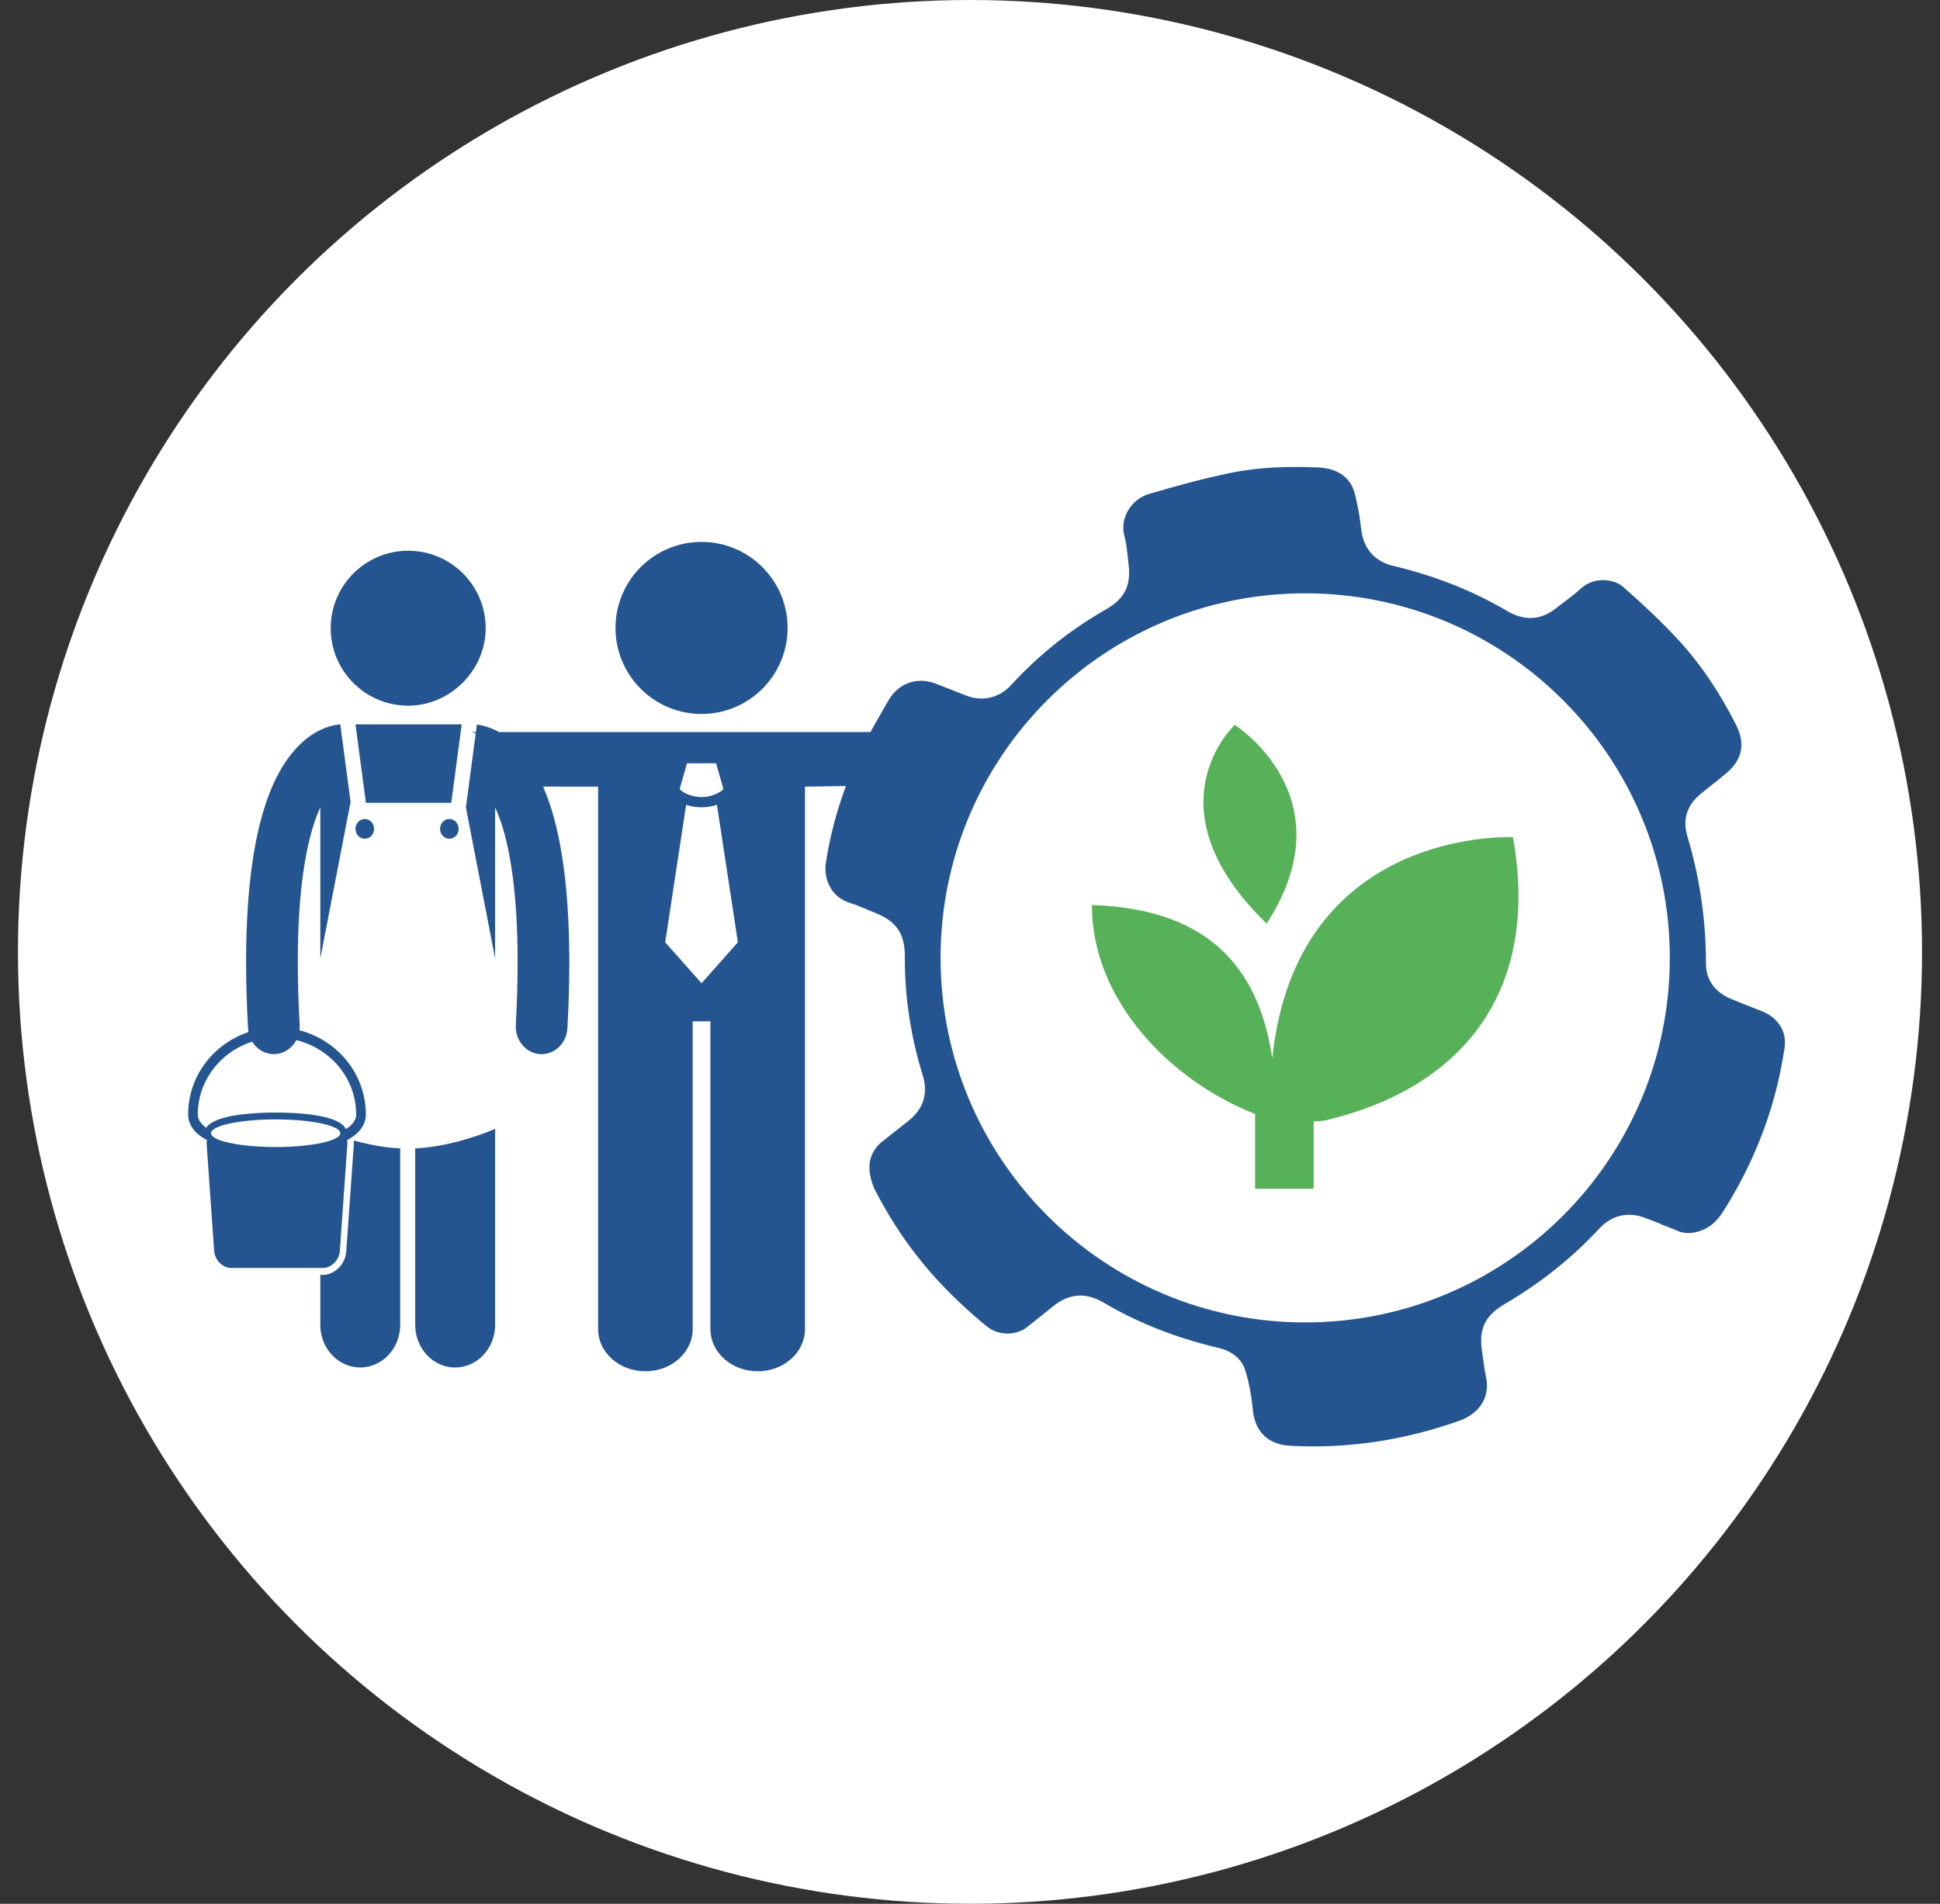
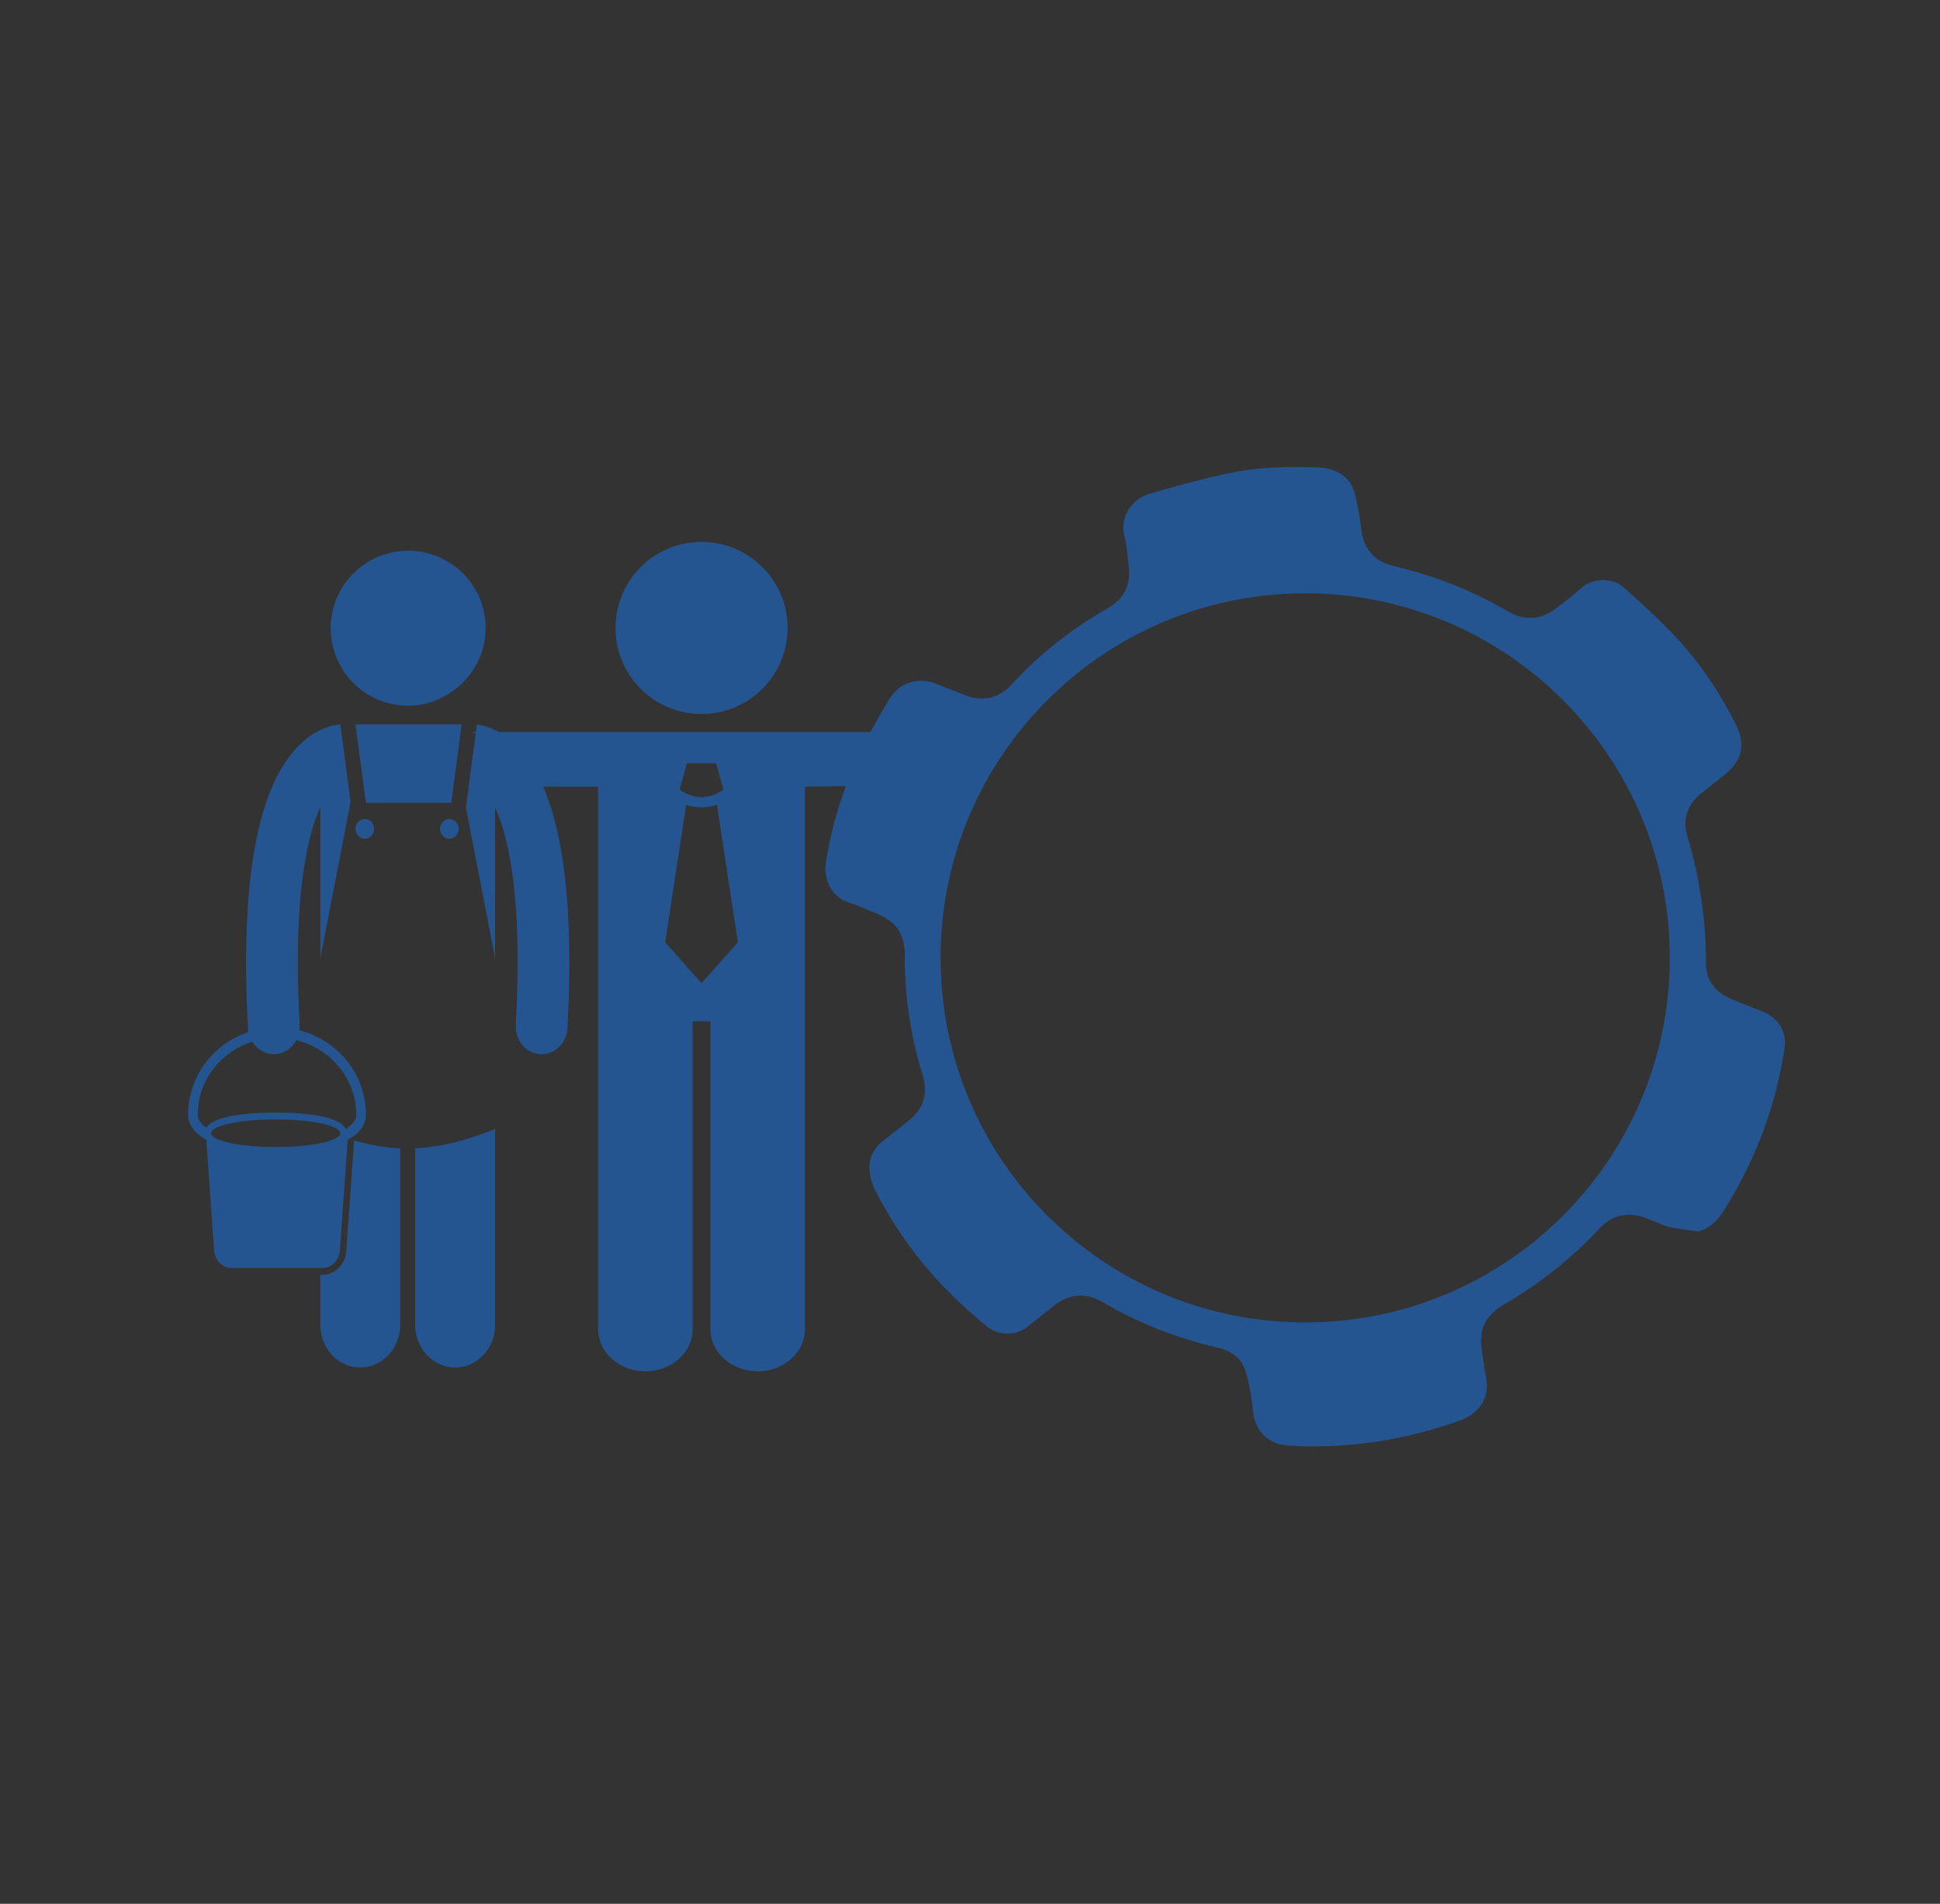
<svg xmlns="http://www.w3.org/2000/svg" width="108px" height="106px" viewBox="0 0 108 106" version="1.1">
  <rect x="0" y="0" width="108" height="106" fill="#333333" stroke="none" />
  <title>porteur-projetsvg/</title>
  <g id="Page-1" stroke="none" stroke-width="1" fill="none" fill-rule="evenodd">
    <g id="porteur-projet" transform="translate(0.473, 0)">
-       <circle id="Oval" fill="#FFFFFF" cx="53.527" cy="53" r="53" />
-       <path d="M31.222,53.569 C31.222,54.693 31.188,55.916 31.116,57.247 C31.07,58.064 30.437,58.695 29.679,58.695 C29.653,58.695 29.624,58.692 29.595,58.692 C28.8,58.644 28.195,57.916 28.242,57.069 C28.312,55.792 28.343,54.63 28.343,53.569 C28.345,49.729 27.918,47.266 27.412,45.765 C27.332,45.533 27.251,45.323 27.171,45.134 L27.091,44.952 L27.09,53.363 L25.464,44.956 L26.011,40.833 C26.009,40.832 26.007,40.832 26.004,40.831 L25.783,40.761 L26.021,40.76 L26.077,40.341 C26.391,40.381 26.796,40.488 27.244,40.727 L27.301,40.76 L47.988,40.76 C48.31,40.167 48.653,39.585 48.987,39 C49.533,38.04 50.576,37.668 51.608,38.059 L53.35,38.743 L53.35,38.743 C54.231,39.076 55.166,38.849 55.797,38.161 C57.342,36.473 59.11,35.065 61.096,33.929 C62.142,33.33 62.504,32.602 62.351,31.391 C62.287,30.885 62.263,30.366 62.129,29.878 C61.844,28.835 62.509,27.793 63.497,27.501 C65.004,27.056 66.526,26.641 68.064,26.325 C69.651,26 71.273,25.961 72.895,26.027 C73.631,26.056 74.304,26.302 74.703,26.906 C74.967,27.308 75.029,27.854 75.138,28.347 C75.234,28.774 75.263,29.216 75.334,29.65 C75.491,30.618 76.127,31.281 77.085,31.507 C79.324,32.036 81.448,32.853 83.436,34.022 C84.36,34.567 85.267,34.556 86.132,33.88 C86.602,33.512 87.098,33.174 87.532,32.769 C88.229,32.118 89.343,32.198 89.893,32.68 C90.953,33.613 91.993,34.581 92.951,35.618 C94.256,37.031 95.305,38.638 96.173,40.357 C96.704,41.408 96.525,42.299 95.634,43.051 C95.167,43.444 94.683,43.816 94.209,44.199 C93.442,44.82 93.184,45.631 93.462,46.558 C94.156,48.873 94.499,51.229 94.498,53.646 C94.498,54.562 94.998,55.227 95.843,55.594 C96.416,55.844 97.003,56.061 97.583,56.291 C98.486,56.65 99.018,57.388 98.872,58.356 C98.707,59.46 98.464,60.562 98.141,61.631 C97.512,63.704 96.599,65.658 95.435,67.489 C95.107,68.005 94.674,68.398 94.07,68.572 C93.644,68.695 93.234,68.689 92.826,68.497 C92.556,68.371 92.272,68.278 91.993,68.17 C91.995,68.164 91.998,68.159 91.999,68.155 C91.695,68.037 91.391,67.914 91.086,67.801 C90.146,67.453 89.243,67.667 88.561,68.404 C87.019,70.069 85.256,71.457 83.301,72.603 C82.196,73.251 81.838,74.002 82.036,75.262 C82.108,75.725 82.152,76.193 82.25,76.649 C82.53,77.95 81.708,78.774 80.782,79.101 C77.725,80.186 74.569,80.68 71.33,80.497 C70.231,80.436 69.401,79.818 69.275,78.515 C69.204,77.776 69.077,77.03 68.859,76.324 C68.642,75.616 68.066,75.213 67.338,75.043 C65.084,74.515 62.943,73.697 60.945,72.519 C59.98,71.95 59.05,72.016 58.179,72.714 C57.681,73.112 57.185,73.516 56.682,73.908 C56.101,74.359 55.124,74.394 54.452,73.844 C53.555,73.112 52.7,72.317 51.904,71.475 C50.446,69.932 49.241,68.196 48.264,66.31 C48.129,66.049 48.029,65.759 47.975,65.471 C47.829,64.701 48.03,64.039 48.667,63.541 C49.148,63.165 49.625,62.785 50.103,62.407 C50.93,61.755 51.209,60.881 50.896,59.873 C50.227,57.716 49.889,55.512 49.899,53.252 C49.905,51.975 49.42,51.288 48.232,50.82 C47.769,50.638 47.318,50.422 46.844,50.274 C45.735,49.928 45.374,48.876 45.504,48.03 C45.728,46.563 46.107,45.142 46.619,43.766 L44.34,43.799 L44.34,74.003 C44.34,75.301 43.163,76.352 41.708,76.352 C40.313,76.352 39.17,75.383 39.081,74.158 L39.075,74.003 L39.075,56.865 L38.089,56.865 L38.089,74.003 C38.089,75.301 36.91,76.352 35.455,76.352 C34.061,76.352 32.918,75.383 32.828,74.158 L32.823,74.003 L32.823,43.799 L29.762,43.797 C30.628,45.791 31.215,48.806 31.222,53.569 Z M27.091,62.857 L27.091,73.766 C27.091,75.078 26.093,76.141 24.865,76.141 C23.689,76.141 22.725,75.165 22.647,73.929 L22.641,73.766 L22.641,63.941 C24.475,63.852 26.229,63.217 27.091,62.857 Z M19.221,63.503 C19.884,63.684 20.637,63.844 21.416,63.914 L21.806,63.942 L21.806,73.766 C21.806,75.078 20.81,76.14 19.582,76.14 C18.406,76.14 17.442,75.165 17.364,73.929 L17.359,73.766 L17.359,70.986 L17.479,70.986 C18.117,70.986 18.678,70.467 18.787,69.807 L18.803,69.673 L19.224,63.73 C19.229,63.652 19.228,63.576 19.221,63.503 Z M72.186,33.036 C60.976,33.036 51.889,42.123 51.889,53.333 C51.889,64.544 60.976,73.632 72.186,73.632 C83.397,73.632 92.485,64.544 92.485,53.333 C92.485,42.123 83.397,33.036 72.186,33.036 Z M18.47,40.329 L19.05,44.7 L19.035,44.7 L17.359,53.363 L17.359,44.945 C16.735,46.31 16.099,48.922 16.107,53.569 C16.107,54.63 16.138,55.792 16.209,57.069 C16.215,57.171 16.209,57.27 16.195,57.365 C16.493,57.44 16.779,57.544 17.05,57.67 C18.725,58.443 19.894,60.103 19.895,62.057 C19.896,62.47 19.695,62.834 19.399,63.101 C19.244,63.244 19.059,63.368 18.854,63.477 L18.866,63.589 L18.866,63.589 L18.866,63.702 L18.447,69.644 C18.411,70.131 18.039,70.535 17.593,70.594 L17.481,70.601 L12.416,70.601 C11.956,70.601 11.548,70.23 11.463,69.755 L11.449,69.644 L11.03,63.702 C11.025,63.623 11.03,63.549 11.042,63.476 C10.925,63.415 10.818,63.347 10.716,63.275 C10.638,63.216 10.563,63.162 10.494,63.101 C10.201,62.834 9.998,62.47 10,62.057 C10.002,59.908 11.416,58.112 13.361,57.466 C13.349,57.394 13.338,57.324 13.334,57.249 C13.26,55.919 13.226,54.696 13.226,53.569 C13.231,49.217 13.725,46.337 14.463,44.343 C15.194,42.358 16.237,41.237 17.205,40.725 C17.698,40.461 18.144,40.361 18.47,40.329 Z M14.874,62.327 C12.887,62.327 11.276,62.674 11.276,63.096 C11.276,63.521 12.887,63.865 14.874,63.865 C16.861,63.865 18.473,63.521 18.473,63.096 C18.473,62.674 16.861,62.327 14.874,62.327 Z M16.024,57.912 C15.791,58.354 15.362,58.66 14.854,58.692 C14.827,58.695 14.798,58.695 14.769,58.695 C14.27,58.695 13.826,58.418 13.566,57.998 C12.899,58.212 12.304,58.573 11.821,59.044 C11.025,59.822 10.538,60.885 10.538,62.057 C10.541,62.27 10.631,62.462 10.849,62.664 C10.887,62.702 10.931,62.736 10.978,62.773 C10.987,62.781 10.996,62.786 11.007,62.793 C11.094,62.656 11.243,62.542 11.431,62.445 C12.292,62.004 14.003,61.946 14.874,61.946 C15.36,61.946 16.112,61.964 16.828,62.057 C17.725,62.173 18.571,62.408 18.782,62.868 C18.883,62.804 18.972,62.736 19.047,62.664 C19.264,62.462 19.355,62.27 19.356,62.057 C19.356,60.885 18.869,59.822 18.073,59.044 C17.765,58.743 17.409,58.486 17.019,58.285 C16.708,58.125 16.375,57.998 16.024,57.912 Z M39.439,44.812 C39.232,44.88 39.017,44.923 38.8,44.941 L38.583,44.949 C38.364,44.949 38.146,44.923 37.934,44.872 L37.724,44.812 L36.559,52.466 L38.583,54.747 L40.604,52.466 L39.439,44.812 Z M19.836,45.6 C20.121,45.6 20.352,45.847 20.352,46.152 C20.352,46.456 20.121,46.702 19.836,46.702 C19.55,46.702 19.317,46.456 19.317,46.152 C19.317,45.847 19.55,45.6 19.836,45.6 Z M24.543,45.6 C24.827,45.6 25.061,45.847 25.061,46.152 C25.061,46.456 24.827,46.702 24.543,46.702 C24.258,46.702 24.025,46.456 24.025,46.152 C24.025,45.847 24.258,45.6 24.543,45.6 Z M25.23,40.331 L24.649,44.7 L19.897,44.7 L19.317,40.331 L25.23,40.331 Z M39.393,42.499 L37.772,42.499 L37.367,43.922 L37.43,44.012 C37.57,44.111 37.999,44.391 38.612,44.381 C39.131,44.372 39.509,44.16 39.683,44.044 L39.733,44.009 L39.796,43.922 L39.393,42.499 Z M38.583,30.173 C41.228,30.173 43.373,32.318 43.373,34.963 C43.373,37.609 41.228,39.753 38.583,39.753 C35.936,39.753 33.792,37.609 33.792,34.963 C33.792,32.318 35.936,30.173 38.583,30.173 Z M22.252,30.664 C24.656,30.664 26.601,32.632 26.565,35.044 C26.53,37.335 24.599,39.263 22.309,39.291 C19.899,39.323 17.937,37.38 17.937,34.978 C17.937,32.596 19.868,30.664 22.252,30.664 Z" id="Combined-Shape" fill="#255590" />
-       <path d="M83.581,46.61 C83.694,46.611 83.754,46.614 83.754,46.614 C85.355,55.593 80.495,60.66 73.458,62.342 C73.458,62.342 73.458,62.342 73.457,62.343 L73.441,62.351 C73.393,62.371 73.219,62.419 72.66,62.439 L72.66,62.439 L72.66,66.188 L69.398,66.188 L69.398,62.026 C64.573,60.126 60.302,55.621 60.313,50.389 C67.259,50.617 69.666,54.356 70.355,58.925 C71.569,47.3 81.429,46.627 83.409,46.61 Z M68.262,40.361 C68.262,40.361 74.619,44.371 70.041,51.423 C63.685,45.264 67.794,40.829 68.226,40.396 L68.253,40.37 C68.259,40.364 68.262,40.361 68.262,40.361 Z" id="Combined-Shape" fill="#57B158" />
+       <path d="M31.222,53.569 C31.222,54.693 31.188,55.916 31.116,57.247 C31.07,58.064 30.437,58.695 29.679,58.695 C29.653,58.695 29.624,58.692 29.595,58.692 C28.8,58.644 28.195,57.916 28.242,57.069 C28.312,55.792 28.343,54.63 28.343,53.569 C28.345,49.729 27.918,47.266 27.412,45.765 C27.332,45.533 27.251,45.323 27.171,45.134 L27.091,44.952 L27.09,53.363 L25.464,44.956 L26.011,40.833 C26.009,40.832 26.007,40.832 26.004,40.831 L25.783,40.761 L26.021,40.76 L26.077,40.341 C26.391,40.381 26.796,40.488 27.244,40.727 L27.301,40.76 L47.988,40.76 C48.31,40.167 48.653,39.585 48.987,39 C49.533,38.04 50.576,37.668 51.608,38.059 L53.35,38.743 L53.35,38.743 C54.231,39.076 55.166,38.849 55.797,38.161 C57.342,36.473 59.11,35.065 61.096,33.929 C62.142,33.33 62.504,32.602 62.351,31.391 C62.287,30.885 62.263,30.366 62.129,29.878 C61.844,28.835 62.509,27.793 63.497,27.501 C65.004,27.056 66.526,26.641 68.064,26.325 C69.651,26 71.273,25.961 72.895,26.027 C73.631,26.056 74.304,26.302 74.703,26.906 C74.967,27.308 75.029,27.854 75.138,28.347 C75.234,28.774 75.263,29.216 75.334,29.65 C75.491,30.618 76.127,31.281 77.085,31.507 C79.324,32.036 81.448,32.853 83.436,34.022 C84.36,34.567 85.267,34.556 86.132,33.88 C86.602,33.512 87.098,33.174 87.532,32.769 C88.229,32.118 89.343,32.198 89.893,32.68 C90.953,33.613 91.993,34.581 92.951,35.618 C94.256,37.031 95.305,38.638 96.173,40.357 C96.704,41.408 96.525,42.299 95.634,43.051 C95.167,43.444 94.683,43.816 94.209,44.199 C93.442,44.82 93.184,45.631 93.462,46.558 C94.156,48.873 94.499,51.229 94.498,53.646 C94.498,54.562 94.998,55.227 95.843,55.594 C96.416,55.844 97.003,56.061 97.583,56.291 C98.486,56.65 99.018,57.388 98.872,58.356 C98.707,59.46 98.464,60.562 98.141,61.631 C97.512,63.704 96.599,65.658 95.435,67.489 C95.107,68.005 94.674,68.398 94.07,68.572 C92.556,68.371 92.272,68.278 91.993,68.17 C91.995,68.164 91.998,68.159 91.999,68.155 C91.695,68.037 91.391,67.914 91.086,67.801 C90.146,67.453 89.243,67.667 88.561,68.404 C87.019,70.069 85.256,71.457 83.301,72.603 C82.196,73.251 81.838,74.002 82.036,75.262 C82.108,75.725 82.152,76.193 82.25,76.649 C82.53,77.95 81.708,78.774 80.782,79.101 C77.725,80.186 74.569,80.68 71.33,80.497 C70.231,80.436 69.401,79.818 69.275,78.515 C69.204,77.776 69.077,77.03 68.859,76.324 C68.642,75.616 68.066,75.213 67.338,75.043 C65.084,74.515 62.943,73.697 60.945,72.519 C59.98,71.95 59.05,72.016 58.179,72.714 C57.681,73.112 57.185,73.516 56.682,73.908 C56.101,74.359 55.124,74.394 54.452,73.844 C53.555,73.112 52.7,72.317 51.904,71.475 C50.446,69.932 49.241,68.196 48.264,66.31 C48.129,66.049 48.029,65.759 47.975,65.471 C47.829,64.701 48.03,64.039 48.667,63.541 C49.148,63.165 49.625,62.785 50.103,62.407 C50.93,61.755 51.209,60.881 50.896,59.873 C50.227,57.716 49.889,55.512 49.899,53.252 C49.905,51.975 49.42,51.288 48.232,50.82 C47.769,50.638 47.318,50.422 46.844,50.274 C45.735,49.928 45.374,48.876 45.504,48.03 C45.728,46.563 46.107,45.142 46.619,43.766 L44.34,43.799 L44.34,74.003 C44.34,75.301 43.163,76.352 41.708,76.352 C40.313,76.352 39.17,75.383 39.081,74.158 L39.075,74.003 L39.075,56.865 L38.089,56.865 L38.089,74.003 C38.089,75.301 36.91,76.352 35.455,76.352 C34.061,76.352 32.918,75.383 32.828,74.158 L32.823,74.003 L32.823,43.799 L29.762,43.797 C30.628,45.791 31.215,48.806 31.222,53.569 Z M27.091,62.857 L27.091,73.766 C27.091,75.078 26.093,76.141 24.865,76.141 C23.689,76.141 22.725,75.165 22.647,73.929 L22.641,73.766 L22.641,63.941 C24.475,63.852 26.229,63.217 27.091,62.857 Z M19.221,63.503 C19.884,63.684 20.637,63.844 21.416,63.914 L21.806,63.942 L21.806,73.766 C21.806,75.078 20.81,76.14 19.582,76.14 C18.406,76.14 17.442,75.165 17.364,73.929 L17.359,73.766 L17.359,70.986 L17.479,70.986 C18.117,70.986 18.678,70.467 18.787,69.807 L18.803,69.673 L19.224,63.73 C19.229,63.652 19.228,63.576 19.221,63.503 Z M72.186,33.036 C60.976,33.036 51.889,42.123 51.889,53.333 C51.889,64.544 60.976,73.632 72.186,73.632 C83.397,73.632 92.485,64.544 92.485,53.333 C92.485,42.123 83.397,33.036 72.186,33.036 Z M18.47,40.329 L19.05,44.7 L19.035,44.7 L17.359,53.363 L17.359,44.945 C16.735,46.31 16.099,48.922 16.107,53.569 C16.107,54.63 16.138,55.792 16.209,57.069 C16.215,57.171 16.209,57.27 16.195,57.365 C16.493,57.44 16.779,57.544 17.05,57.67 C18.725,58.443 19.894,60.103 19.895,62.057 C19.896,62.47 19.695,62.834 19.399,63.101 C19.244,63.244 19.059,63.368 18.854,63.477 L18.866,63.589 L18.866,63.589 L18.866,63.702 L18.447,69.644 C18.411,70.131 18.039,70.535 17.593,70.594 L17.481,70.601 L12.416,70.601 C11.956,70.601 11.548,70.23 11.463,69.755 L11.449,69.644 L11.03,63.702 C11.025,63.623 11.03,63.549 11.042,63.476 C10.925,63.415 10.818,63.347 10.716,63.275 C10.638,63.216 10.563,63.162 10.494,63.101 C10.201,62.834 9.998,62.47 10,62.057 C10.002,59.908 11.416,58.112 13.361,57.466 C13.349,57.394 13.338,57.324 13.334,57.249 C13.26,55.919 13.226,54.696 13.226,53.569 C13.231,49.217 13.725,46.337 14.463,44.343 C15.194,42.358 16.237,41.237 17.205,40.725 C17.698,40.461 18.144,40.361 18.47,40.329 Z M14.874,62.327 C12.887,62.327 11.276,62.674 11.276,63.096 C11.276,63.521 12.887,63.865 14.874,63.865 C16.861,63.865 18.473,63.521 18.473,63.096 C18.473,62.674 16.861,62.327 14.874,62.327 Z M16.024,57.912 C15.791,58.354 15.362,58.66 14.854,58.692 C14.827,58.695 14.798,58.695 14.769,58.695 C14.27,58.695 13.826,58.418 13.566,57.998 C12.899,58.212 12.304,58.573 11.821,59.044 C11.025,59.822 10.538,60.885 10.538,62.057 C10.541,62.27 10.631,62.462 10.849,62.664 C10.887,62.702 10.931,62.736 10.978,62.773 C10.987,62.781 10.996,62.786 11.007,62.793 C11.094,62.656 11.243,62.542 11.431,62.445 C12.292,62.004 14.003,61.946 14.874,61.946 C15.36,61.946 16.112,61.964 16.828,62.057 C17.725,62.173 18.571,62.408 18.782,62.868 C18.883,62.804 18.972,62.736 19.047,62.664 C19.264,62.462 19.355,62.27 19.356,62.057 C19.356,60.885 18.869,59.822 18.073,59.044 C17.765,58.743 17.409,58.486 17.019,58.285 C16.708,58.125 16.375,57.998 16.024,57.912 Z M39.439,44.812 C39.232,44.88 39.017,44.923 38.8,44.941 L38.583,44.949 C38.364,44.949 38.146,44.923 37.934,44.872 L37.724,44.812 L36.559,52.466 L38.583,54.747 L40.604,52.466 L39.439,44.812 Z M19.836,45.6 C20.121,45.6 20.352,45.847 20.352,46.152 C20.352,46.456 20.121,46.702 19.836,46.702 C19.55,46.702 19.317,46.456 19.317,46.152 C19.317,45.847 19.55,45.6 19.836,45.6 Z M24.543,45.6 C24.827,45.6 25.061,45.847 25.061,46.152 C25.061,46.456 24.827,46.702 24.543,46.702 C24.258,46.702 24.025,46.456 24.025,46.152 C24.025,45.847 24.258,45.6 24.543,45.6 Z M25.23,40.331 L24.649,44.7 L19.897,44.7 L19.317,40.331 L25.23,40.331 Z M39.393,42.499 L37.772,42.499 L37.367,43.922 L37.43,44.012 C37.57,44.111 37.999,44.391 38.612,44.381 C39.131,44.372 39.509,44.16 39.683,44.044 L39.733,44.009 L39.796,43.922 L39.393,42.499 Z M38.583,30.173 C41.228,30.173 43.373,32.318 43.373,34.963 C43.373,37.609 41.228,39.753 38.583,39.753 C35.936,39.753 33.792,37.609 33.792,34.963 C33.792,32.318 35.936,30.173 38.583,30.173 Z M22.252,30.664 C24.656,30.664 26.601,32.632 26.565,35.044 C26.53,37.335 24.599,39.263 22.309,39.291 C19.899,39.323 17.937,37.38 17.937,34.978 C17.937,32.596 19.868,30.664 22.252,30.664 Z" id="Combined-Shape" fill="#255590" />
    </g>
  </g>
</svg>